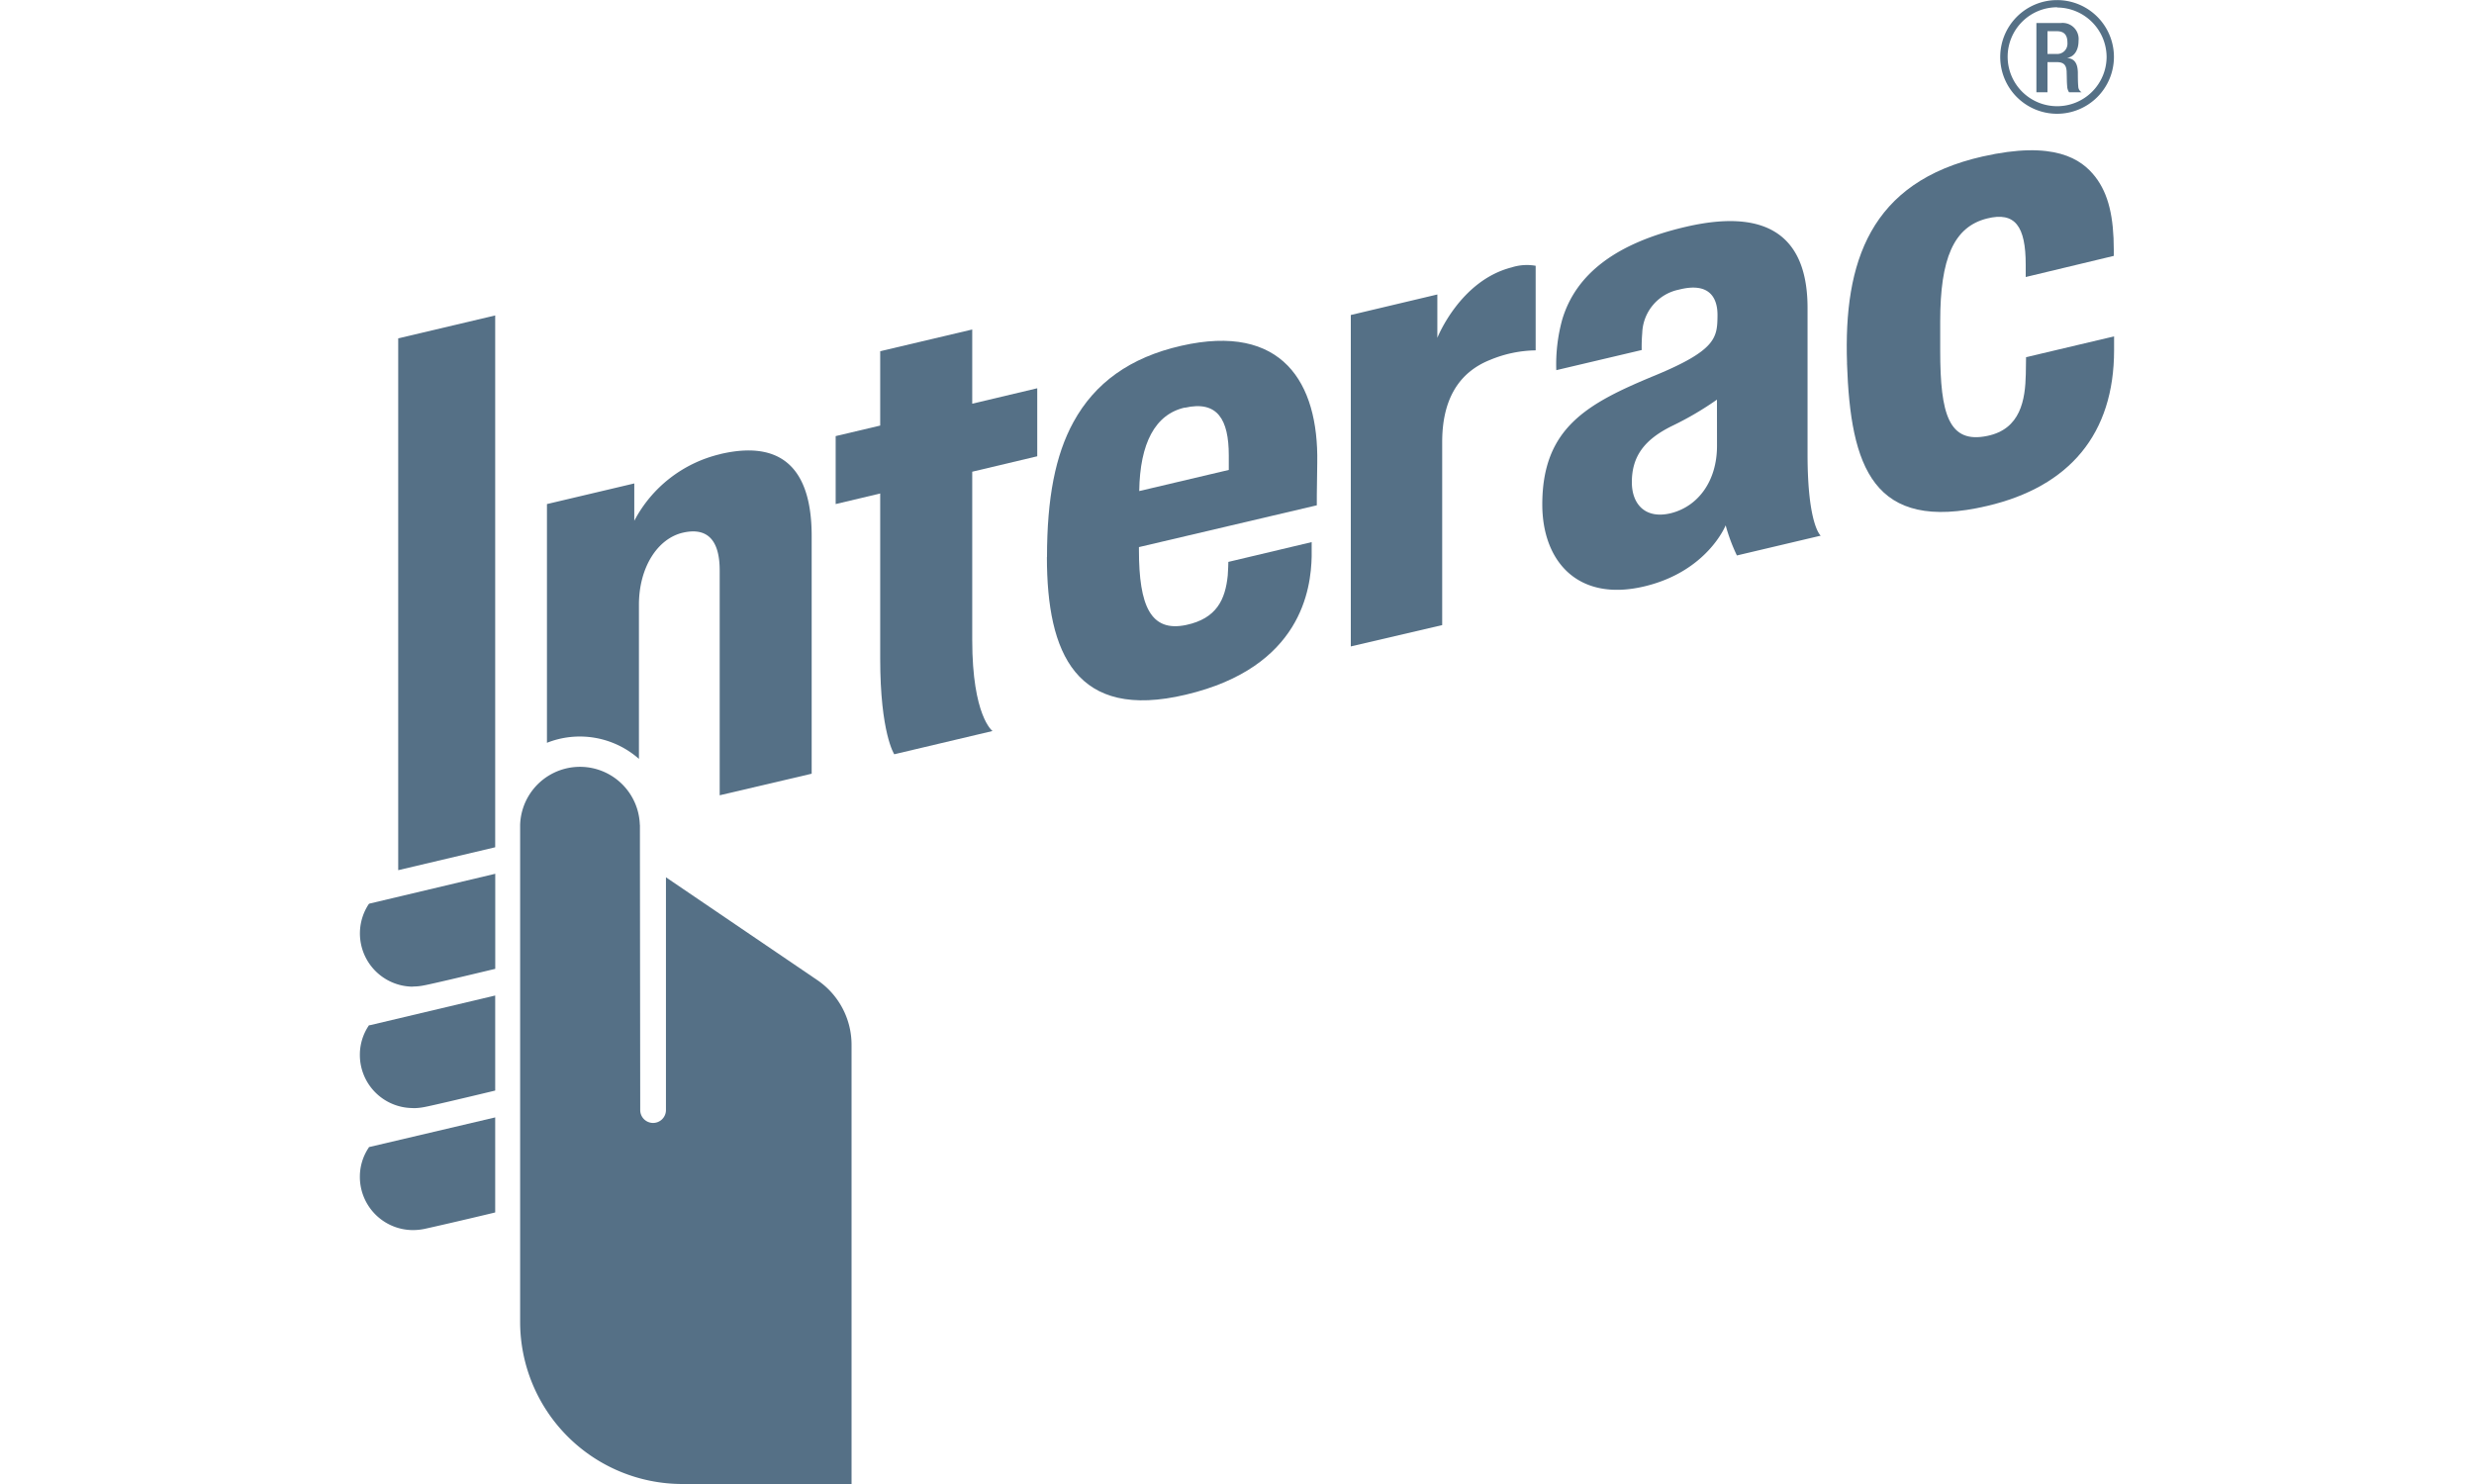
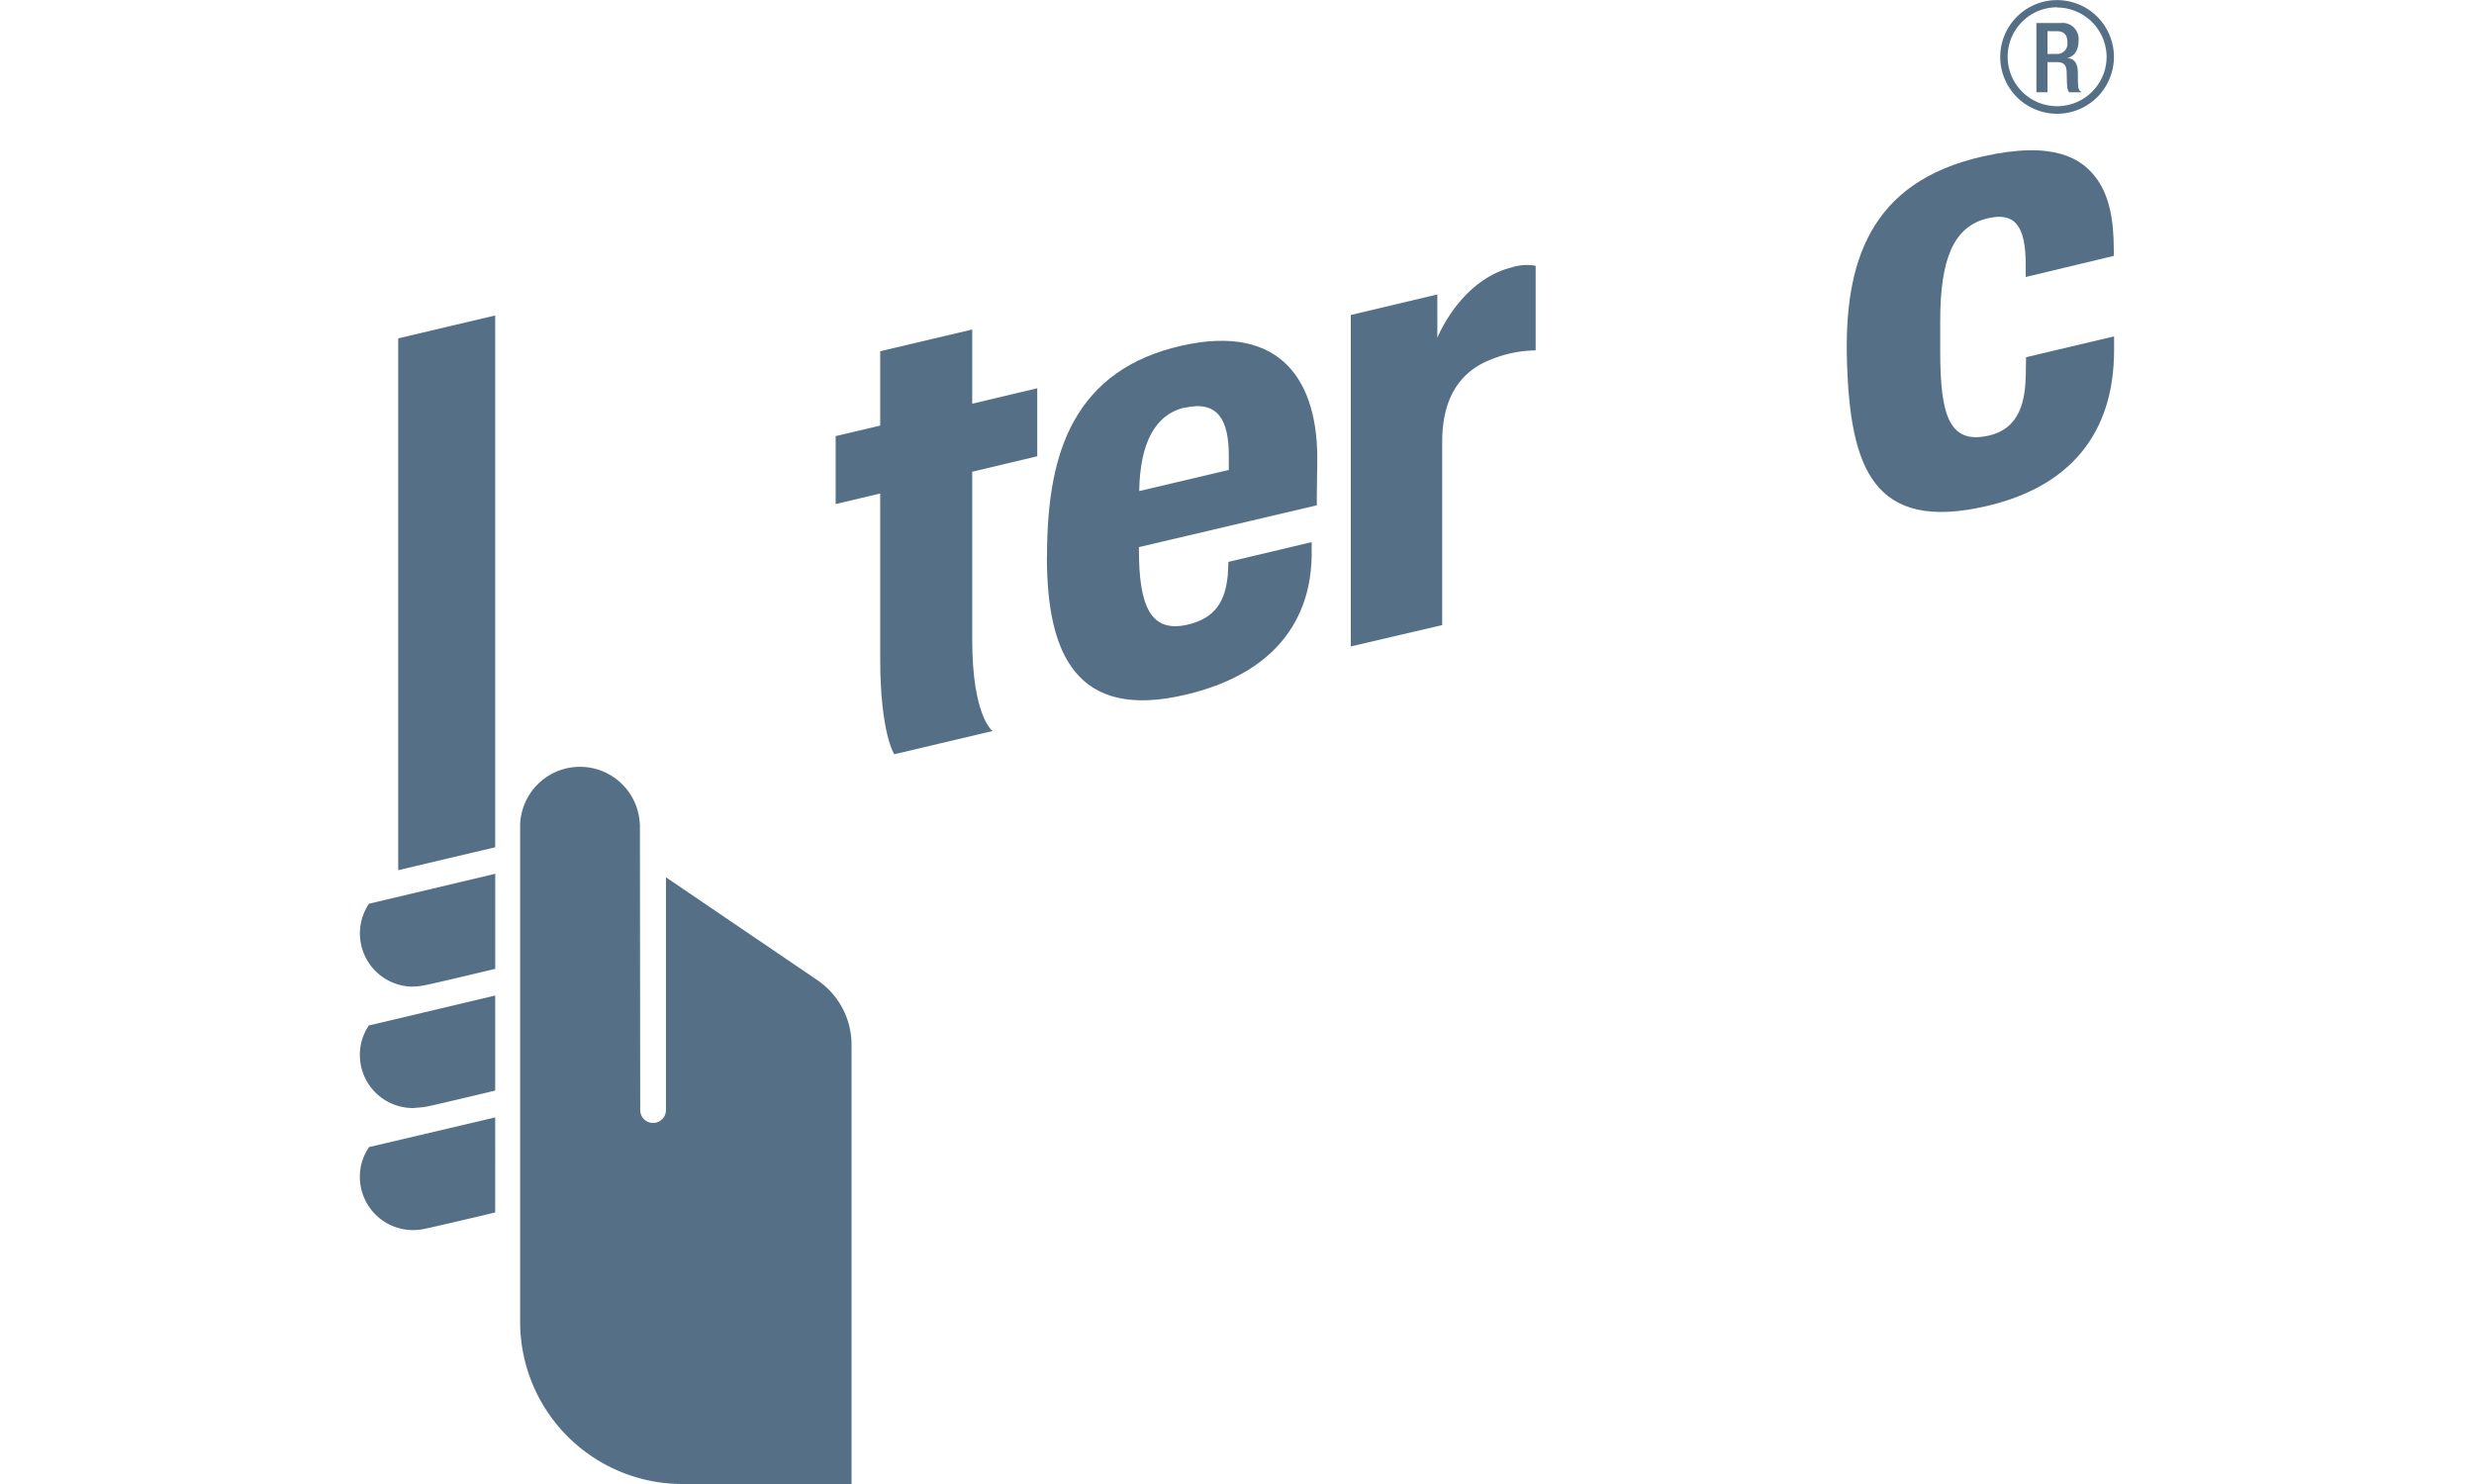
<svg xmlns="http://www.w3.org/2000/svg" id="Layer_1" data-name="Layer 1" viewBox="0 0 500 300">
  <defs>
    <style>.cls-1{fill:#557086;}</style>
  </defs>
  <path class="cls-1" d="M273,130.68l0-67,17.49-4.15V68.3s4.54-11.56,15-14.24a10.17,10.17,0,0,1,4.87-.33v17.1a24.71,24.71,0,0,0-9.17,1.91c-6.46,2.56-9.72,8.13-9.72,16.63v37Z" />
  <path class="cls-1" d="M180.73,152.48s-2.84-4.27-2.84-19.35V99.76l-9,2.14V88.16l9-2.13V71l18.6-4.39v15l13.14-3.12V92.24l-13.14,3.12s0,27.34,0,34c0,15.45,4.1,18.42,4.1,18.42Z" />
  <path class="cls-1" d="M211.6,112.61c0-11.92,1.69-20.61,5.34-27.28,4.33-7.92,11.44-13.08,21.79-15.43,20.41-4.65,27.77,7.43,27.49,23.63-.11,5.79-.09,8.62-.09,8.62l-35.95,8.45v.58c0,11.31,2.37,16.68,9.55,15.16,6.19-1.31,7.91-5.19,8.4-10,.08-.78.12-2.75.12-2.75l16.84-4s0,1.38,0,2.92c-.15,6.44-2,22.39-25.43,27.92-22.17,5.27-28.08-8.28-28.08-27.81m27.88-30.23c-6,1.35-9.08,7.2-9.22,16.88L248.34,95c0-.44,0-1.4,0-2.92,0-7.3-2.29-11.16-8.9-9.65" />
  <path class="cls-1" d="M373.29,73.41c-.7-20.41,4.6-36.61,27.37-41.77,14.51-3.29,20,.48,22.82,4.13,2.68,3.48,3.72,8.18,3.72,14.76v1.2L409.4,56s0-2.4,0-2.48c0-7.8-2.15-10.77-7.82-9.35-6.74,1.69-9.46,8.09-9.46,20.8,0,4.52,0,5.33,0,5.94,0,12.92,1.77,18.83,9.53,17.21,6.74-1.39,7.66-7.31,7.77-12.49,0-.82.05-3.42.05-3.42L427.26,68s0,1.32,0,2.78c0,16.94-9,27.62-25.7,31.51-23.05,5.41-27.57-7.91-28.28-28.85" />
-   <path class="cls-1" d="M311.7,102c0-15.53,9.09-20.44,22.78-26.1,12.31-5.09,12.58-7.62,12.63-12,.07-3.73-1.66-6.92-7.79-5.35a9.26,9.26,0,0,0-7.42,8.77,32.86,32.86,0,0,0-.11,3.44l-17.26,4.07a34.09,34.09,0,0,1,1.19-10.2c2.76-9.28,10.95-15.53,25.08-18.8,18.36-4.23,24.49,3.83,24.51,16.36V91.83c0,14.35,2.66,16.46,2.66,16.46l-16.94,4a36,36,0,0,1-2.27-6.09s-3.71,9.35-16.51,12.36c-13.44,3.16-20.55-5.16-20.55-16.58M347,80.79a64,64,0,0,1-9,5.28c-5.65,2.76-8.2,6.16-8.2,11.41,0,4.54,2.81,7.52,7.92,6.26,5.49-1.39,9.29-6.5,9.29-13.61Z" />
  <path class="cls-1" d="M83.47,199.46a10.76,10.76,0,0,1-9-16.61l.12-.15.2-.06,25.3-6v19.22l-.39.09c-5.74,1.38-12.6,3-14,3.25a11,11,0,0,1-2.21.23" />
-   <path class="cls-1" d="M83.47,224a10.73,10.73,0,0,1-10.74-10.73,10.56,10.56,0,0,1,1.73-5.84l.12-.18.2,0,25.3-6v19.21l-.39.1c-5.74,1.38-12.6,3-14,3.25a11.73,11.73,0,0,1-2.21.21" />
+   <path class="cls-1" d="M83.47,224a10.73,10.73,0,0,1-10.74-10.73,10.56,10.56,0,0,1,1.73-5.84l.12-.18.2,0,25.3-6v19.21l-.39.1c-5.74,1.38-12.6,3-14,3.25" />
  <path class="cls-1" d="M83.47,248.67a10.75,10.75,0,0,1-10.74-10.74,10.51,10.51,0,0,1,1.73-5.84l.12-.2,25.5-6V245.1l-.39.1c-6.07,1.46-12.8,3-14,3.25a11.75,11.75,0,0,1-2.21.22" />
  <polygon class="cls-1" points="80.48 175.91 80.48 68.4 100.08 63.77 100.08 171.28 80.48 175.91" />
  <path class="cls-1" d="M129.31,166.77a12.1,12.1,0,0,0-24.19,0h0l0,100.48A32.79,32.79,0,0,0,137.86,300c9.16,0,34.24,0,34.24,0V258c0-22.9,0-46.21,0-46.74a15.81,15.81,0,0,0-7-13.18l-30.51-20.73s0,45,0,47.06a2.6,2.6,0,1,1-5.2,0c0-.5-.06-51.46-.06-57.67" />
-   <path class="cls-1" d="M145.64,91.79a26.48,26.48,0,0,0-17.45,13.49V97.73l-17.65,4.17,0,48.26a18.06,18.06,0,0,1,18.59,3.25V122.25c0-7.46,3.71-13.43,9-14.59,4-.88,7.32.55,7.32,7.66l0,45.45,18.59-4.36V108.33c0-11.66-4.49-19.81-18.46-16.54" />
  <path class="cls-1" d="M415.75,23a11.49,11.49,0,1,1,11.48-11.5v0A11.5,11.5,0,0,1,415.75,23m0-21.53a10,10,0,1,0,10,10.05,10.05,10.05,0,0,0-10-10" />
  <path class="cls-1" d="M411.56,4.65h4.95a3.24,3.24,0,0,1,3.57,2.87,3.55,3.55,0,0,1,0,.73c0,1.82-.8,3.22-2.33,3.46v0c1.39.14,2.12.91,2.19,2.88,0,.89,0,2,.08,2.85a1.42,1.42,0,0,0,.67,1.21h-2.53a2.38,2.38,0,0,1-.38-1.24c-.08-.84-.06-1.63-.1-2.65,0-1.53-.5-2.2-2-2.2H413.8v6.09h-2.24Zm4,6.25A2.06,2.06,0,0,0,417.83,9a1.87,1.87,0,0,0,0-.41c0-1.49-.65-2.28-2.12-2.28H413.8V10.9Z" />
</svg>